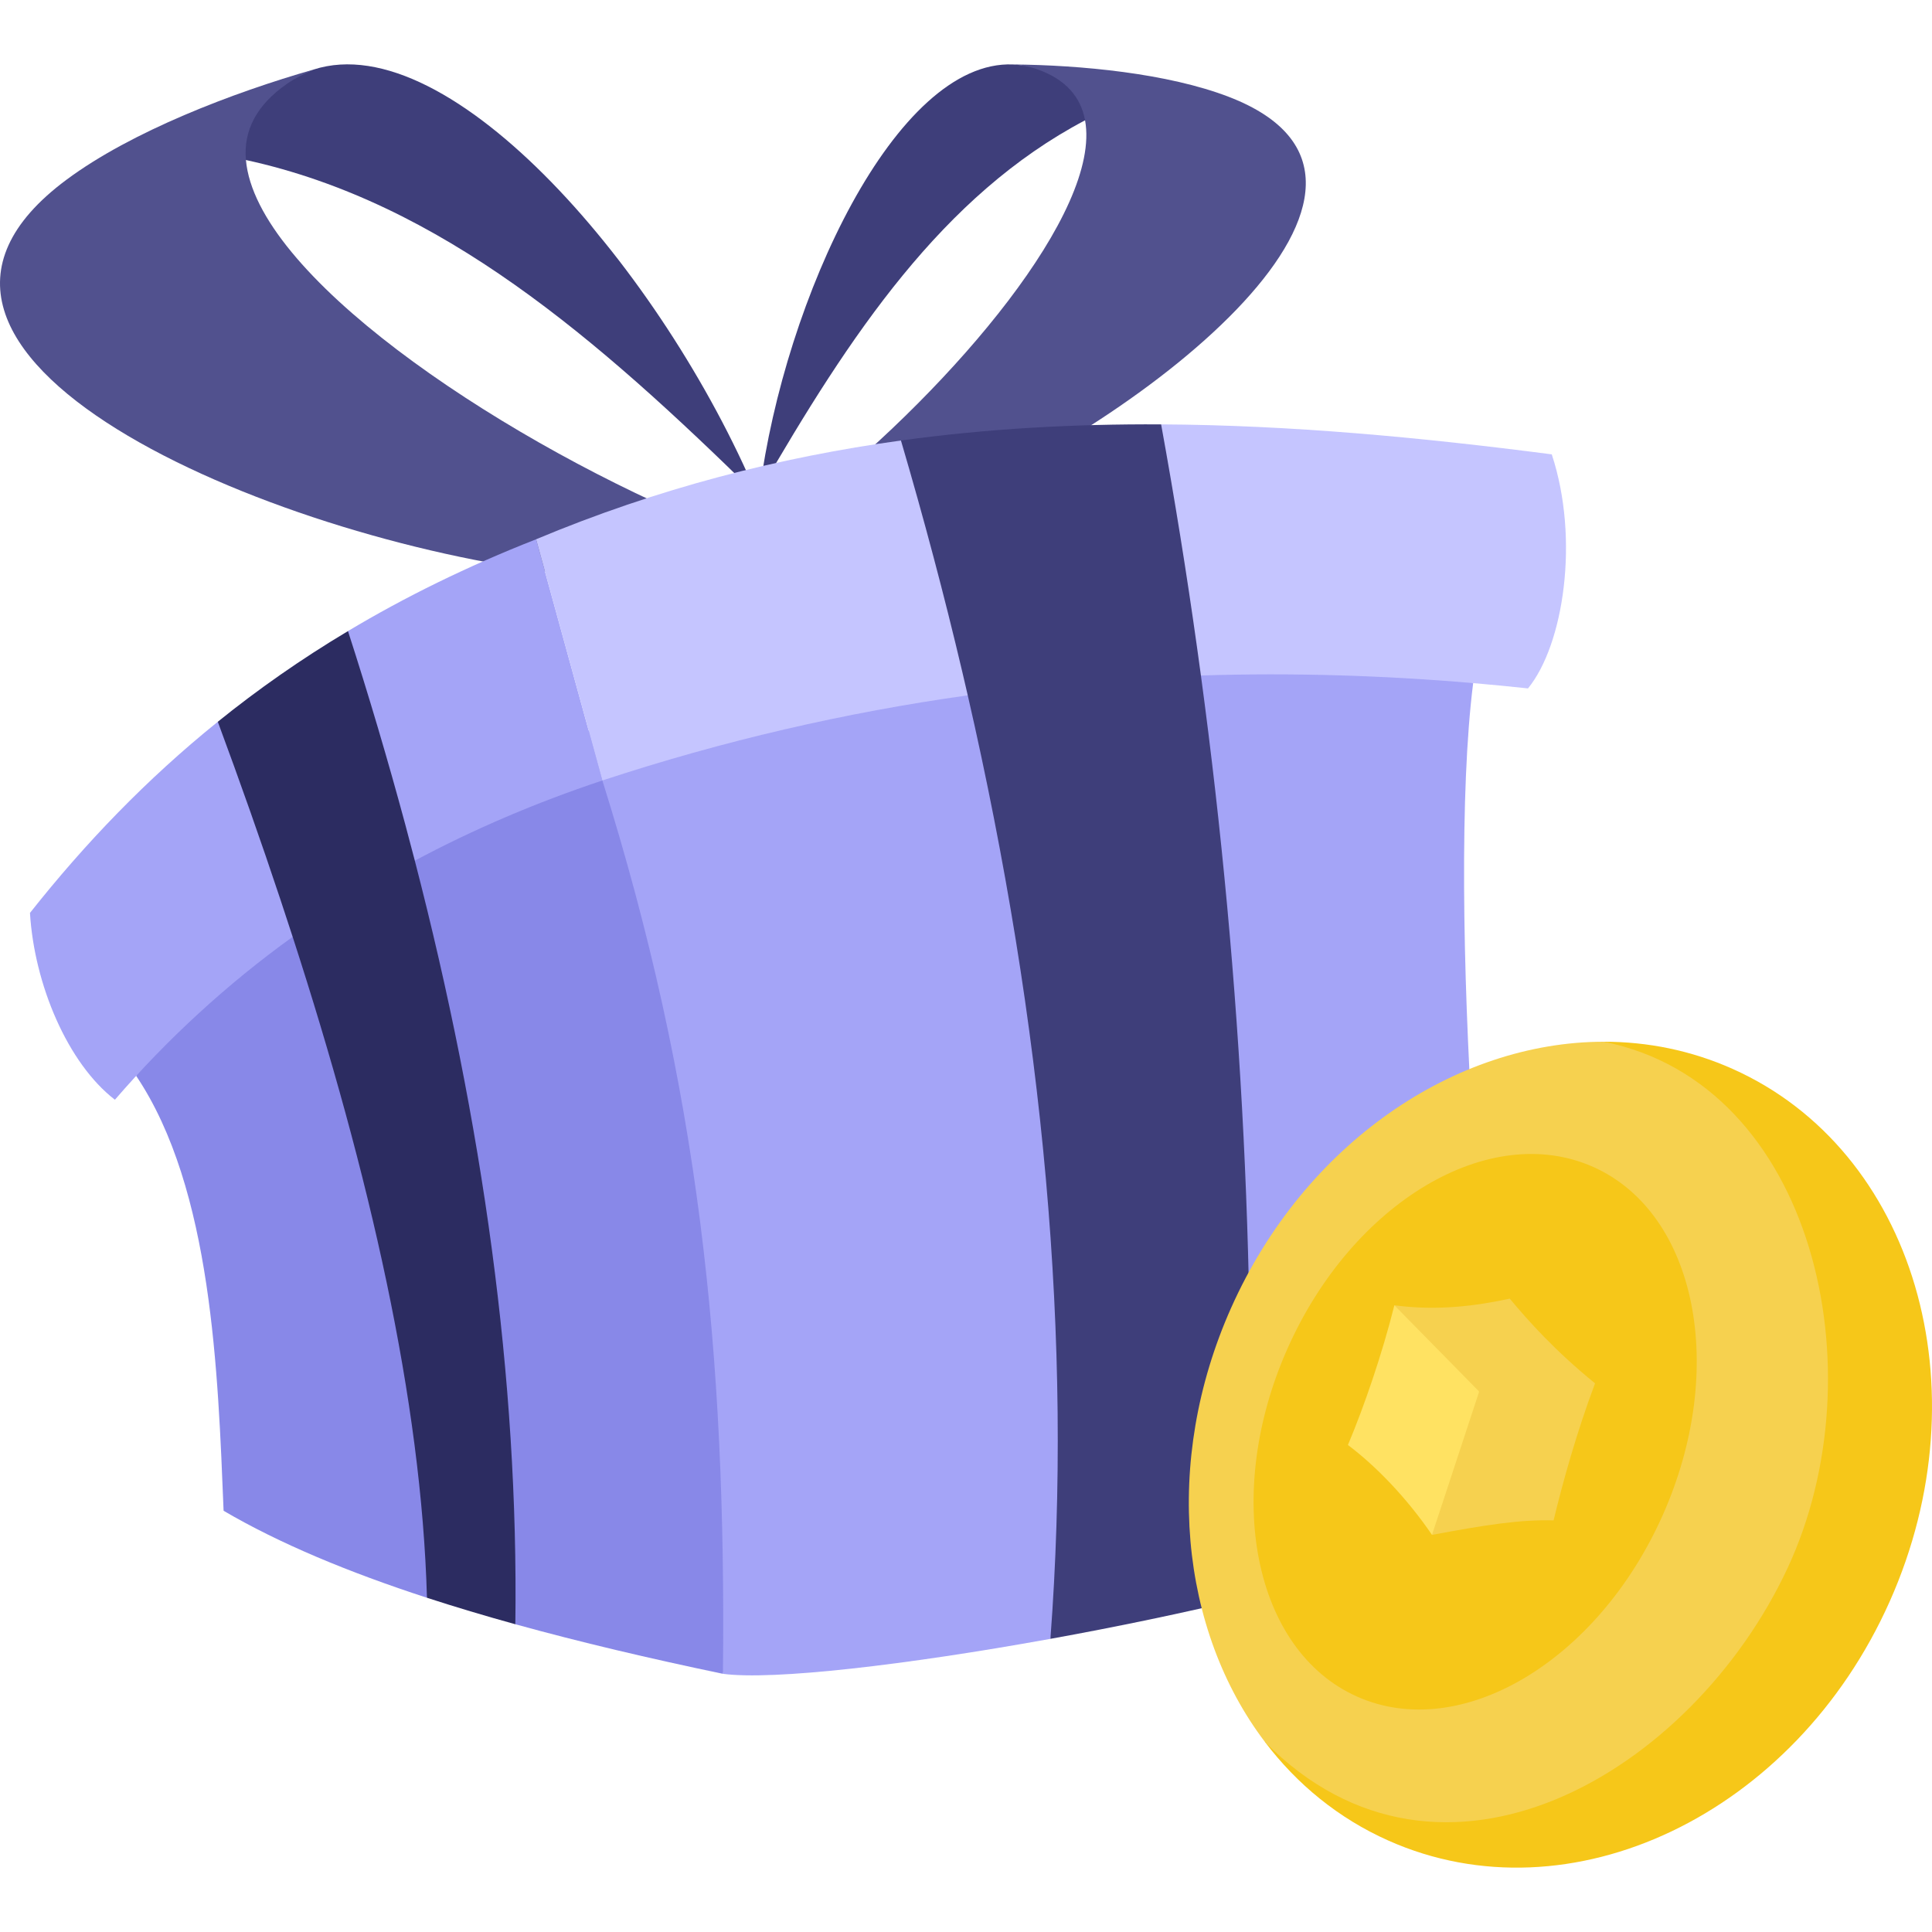
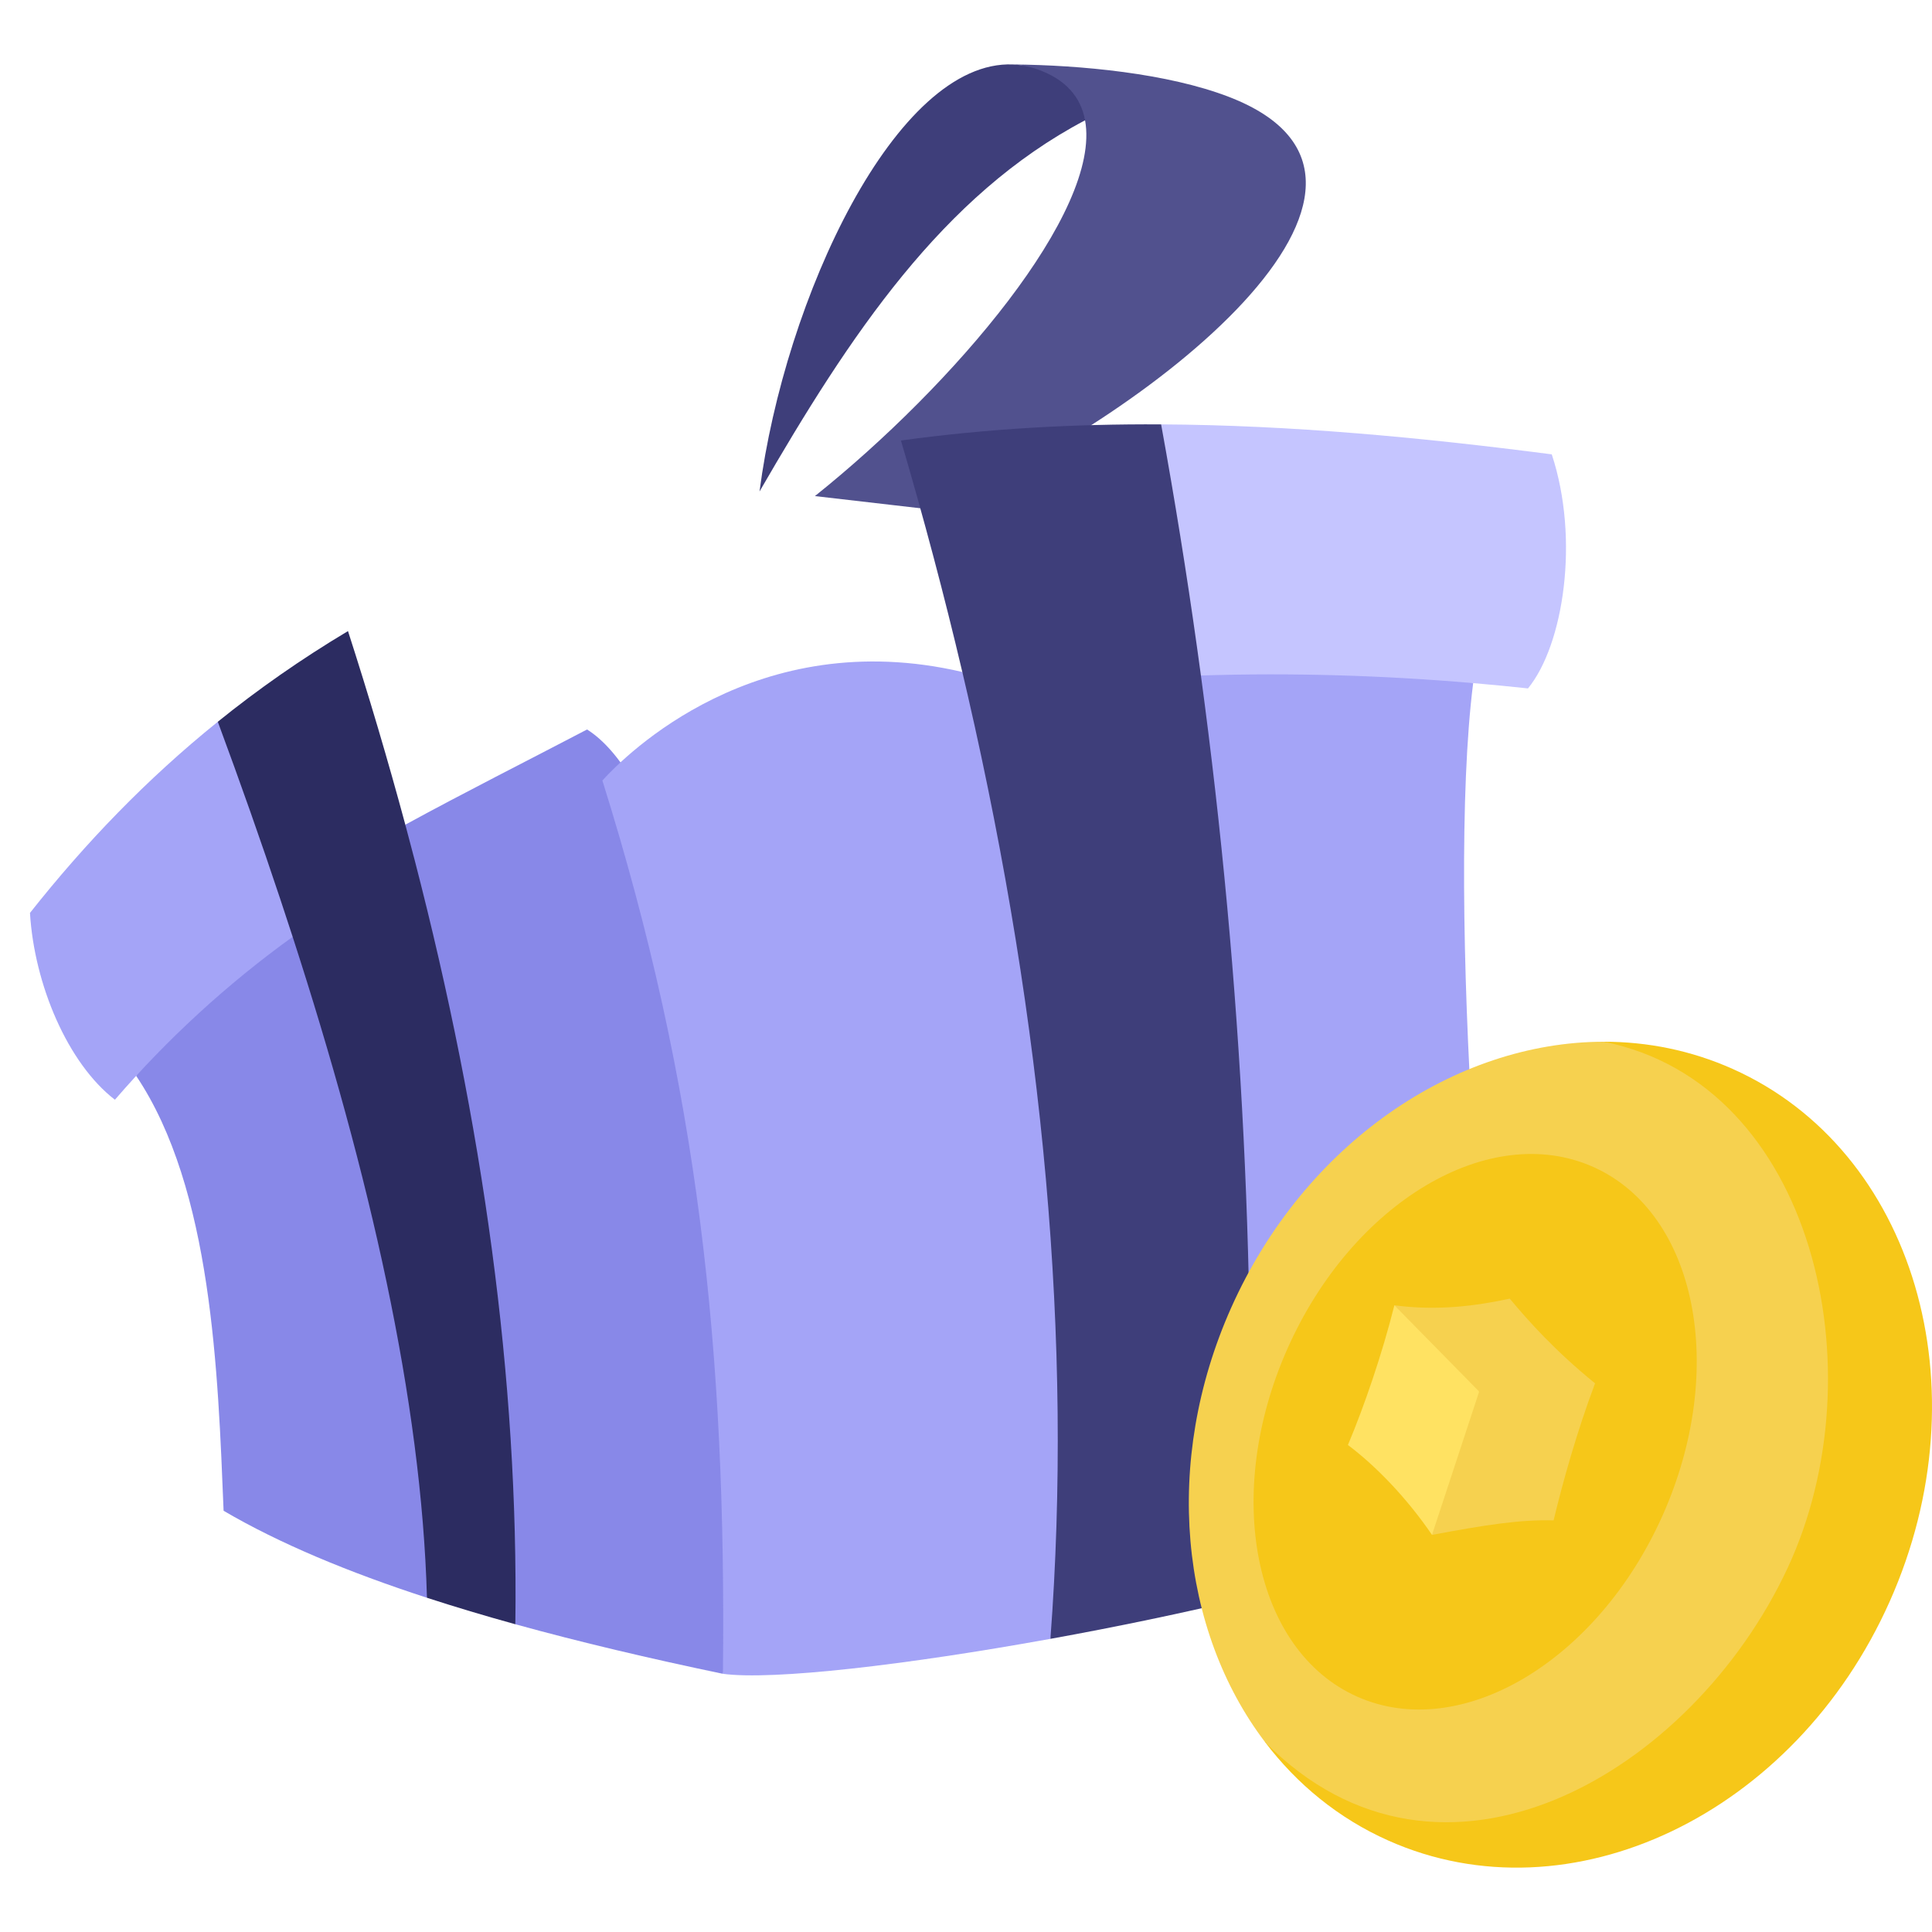
<svg xmlns="http://www.w3.org/2000/svg" width="512" height="512" viewBox="0 0 512 512" fill="none">
  <g clip-path="url(#clip0_12_2)">
-     <path d="M200.586 131.209C158.277 89.642 116.809 53.658 65.173 42.406C48.272 39.9 59.698 27.549 83.077 18.435C119.548 6.676 175.681 72.272 200.586 131.209Z" fill="#3E3E7A" />
-     <path d="M183.483 137.511L147.975 151.914C71.958 142.911 -44.584 93.809 17.638 47.616C34.883 34.805 61.697 24.561 83.077 18.435C80.732 19.536 78.391 20.588 76.082 22.188C67.906 27.865 64.481 34.688 65.173 42.406C67.873 72.663 130.062 114.665 183.483 137.511Z" fill="#51518E" />
    <path d="M201.282 130.252C225.255 88.756 249.776 51.789 287.554 31.884C300.172 26.285 285.35 18.225 268.44 17.083C237.505 15.798 207.955 78.987 201.282 130.252Z" fill="#3E3E7A" />
    <path d="M215.96 131.468L246.715 135.02C303.961 111.605 384.107 48.221 325.69 25.682C309.498 19.429 286.408 17.239 268.439 17.084C270.525 17.26 272.711 17.598 274.855 18.346C282.447 21.001 286.426 25.727 287.553 31.885C291.981 56.026 252.624 102.15 215.96 131.468Z" fill="#51518E" />
    <path d="M113.15 423.424C92.287 416.63 74.025 409.029 59.255 400.369C57.76 363.764 56.233 315.117 36.091 285.119C40.018 268.682 53.937 252.227 74.316 238.392C84.06 243.233 126.305 373.863 113.15 423.424Z" fill="#8888E8" />
    <path d="M191.584 443.578C172.188 439.528 153.725 435.185 136.572 430.442C117.968 330.908 107.416 254.436 107.416 218.554C122.952 210.061 139.507 201.733 155.577 193.323C190.984 215.528 209.139 371.747 191.584 443.578Z" fill="#8888E8" />
    <path d="M330.39 423.424C321.516 341.956 319.227 260.487 318.254 179.011C332.815 171.118 359.536 164.866 390.403 181.028C383.15 238.391 393.872 370.31 401.33 397.668C393.588 405.762 364.647 415.19 330.39 423.424Z" fill="#A4A4F7" />
    <path d="M278.37 434.31C240.187 441.228 204.77 445.354 191.584 443.579C192.5 358.183 185.191 288.33 159.635 206.835C165.787 200.084 200.39 165.342 255.023 178.079C287.309 260.522 298.737 348.746 278.37 434.31Z" fill="#A4A4F7" />
    <path d="M77.559 248.269C60.001 260.92 44.317 275.391 30.448 291.445C17.933 281.786 9.084 260.908 7.942 241.934C22.512 223.512 38.808 206.526 57.72 191.273C74.05 201.725 87.161 232.332 77.559 248.269Z" fill="#A4A4F7" />
-     <path d="M159.635 206.835C141.981 212.719 125.411 219.805 109.932 228.089C103.369 228.161 84.16 185.501 92.22 167.242C107.298 158.215 123.827 150.08 142.073 142.912C162.736 218.13 159.242 205.329 159.635 206.835Z" fill="#A4A4F7" />
-     <path d="M256.466 184.271C224.05 188.822 191.768 196.257 159.636 206.834L159.544 206.501L155.91 193.281L142.073 142.911C174.314 129.408 206.495 121.182 238.761 116.739C252.798 131.51 271.602 169.718 256.466 184.271Z" fill="#C5C5FF" />
    <path d="M411.233 120.407C418.666 142.912 414.358 170.931 404.932 182.438C400.088 181.913 395.246 181.446 390.403 181.029C366.282 178.963 342.225 178.245 318.254 179.012C302.324 176.609 296.114 132.109 307.709 112.464C341.976 112.655 376.433 115.889 411.233 120.407Z" fill="#C5C5FF" />
    <path d="M136.572 430.443C128.453 428.201 120.634 425.858 113.149 423.425C111.699 371.097 97.963 311.267 77.559 248.27C76.5 244.985 75.416 241.693 74.316 238.393C69.149 222.84 63.589 207.119 57.721 191.274C68.34 182.697 79.792 174.671 92.22 167.244C97.772 184.464 102.839 201.568 107.415 218.555C108.273 221.739 109.107 224.914 109.932 228.09C127.953 297.738 137.439 365.337 136.572 430.443Z" fill="#2C2C61" />
    <path d="M330.39 423.424C313.702 427.441 295.75 431.168 278.37 434.31C284.33 355.393 276.512 271.599 256.466 184.272C255.998 182.213 255.515 180.146 255.024 178.079C250.256 157.816 244.821 137.362 238.761 116.74C261.692 113.581 284.663 112.331 307.71 112.464C311.311 132.252 314.495 152.031 317.262 171.819C317.604 174.22 317.937 176.613 318.255 179.012C329.273 260.489 333.316 341.957 330.39 423.424Z" fill="#3E3E7A" />
    <path d="M500.791 424.406C475.615 480.886 416.126 509.248 367.928 487.769C354.696 481.874 343.695 472.827 335.225 461.638C442.535 404.525 459.052 340.053 425.018 276.069C436.618 276.058 448.163 278.367 459.119 283.251C507.307 304.731 525.967 367.938 500.791 424.406Z" fill="#F6C719" />
    <path d="M473.772 415.459C448.496 469.797 382.037 509.126 335.225 461.638C312.802 432.077 307.996 387.564 326.256 346.602C345.715 302.966 385.644 276.114 425.018 276.069C480.832 287.27 497.905 363.62 473.772 415.459Z" fill="#F6D14F" />
    <path d="M440.618 401.581C457.897 362.82 449.659 321.481 422.218 309.248C394.776 297.015 358.523 318.521 341.244 357.282C323.965 396.043 332.203 437.382 359.644 449.615C387.086 461.848 423.339 440.343 440.618 401.581Z" fill="#F6C719" />
    <path d="M422.704 366.599C413.943 372.614 404.409 375.857 391.994 368.782C379.013 365.714 372.221 357.513 369.523 345.916C380.978 347.433 391.125 346.088 400.097 344.155C405.168 350.213 412.051 357.927 422.704 366.599Z" fill="#F6D14F" />
    <path d="M422.704 366.599C417.773 379.741 414.133 392.885 411.717 402.915C402.85 402.673 393.662 404.108 379.493 406.761C380.629 390.631 383.03 375.949 391.994 368.782L422.704 366.599Z" fill="#F6D14F" />
    <path d="M391.994 368.782L379.493 406.761C372.87 397.042 364.672 388.533 357.213 382.936C361.517 372.714 366.267 358.903 369.523 345.916L391.994 368.782Z" fill="#FFE262" />
  </g>
  <defs>
    <clipPath id="clip0_12_2">
      <rect width="512" height="512" fill="white" />
    </clipPath>
  </defs>
</svg>